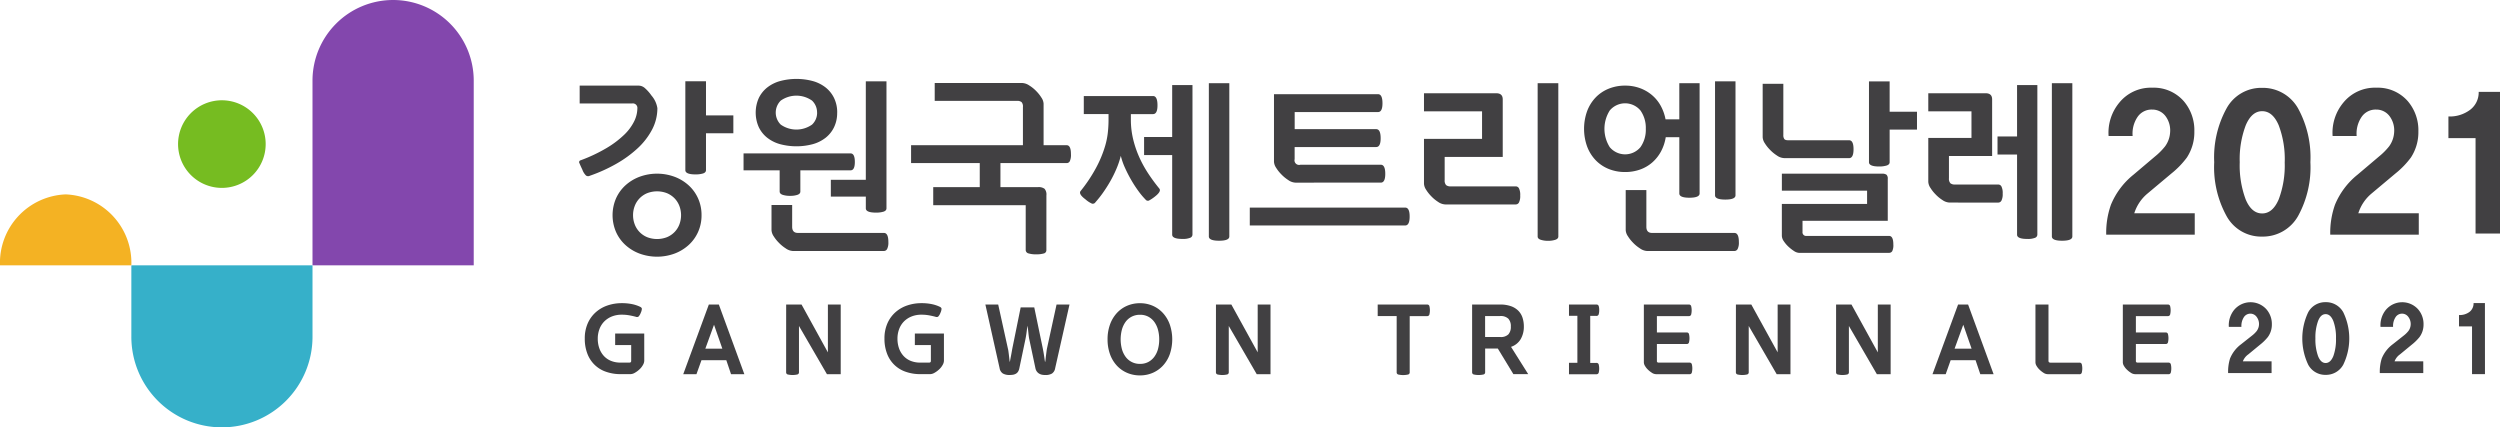
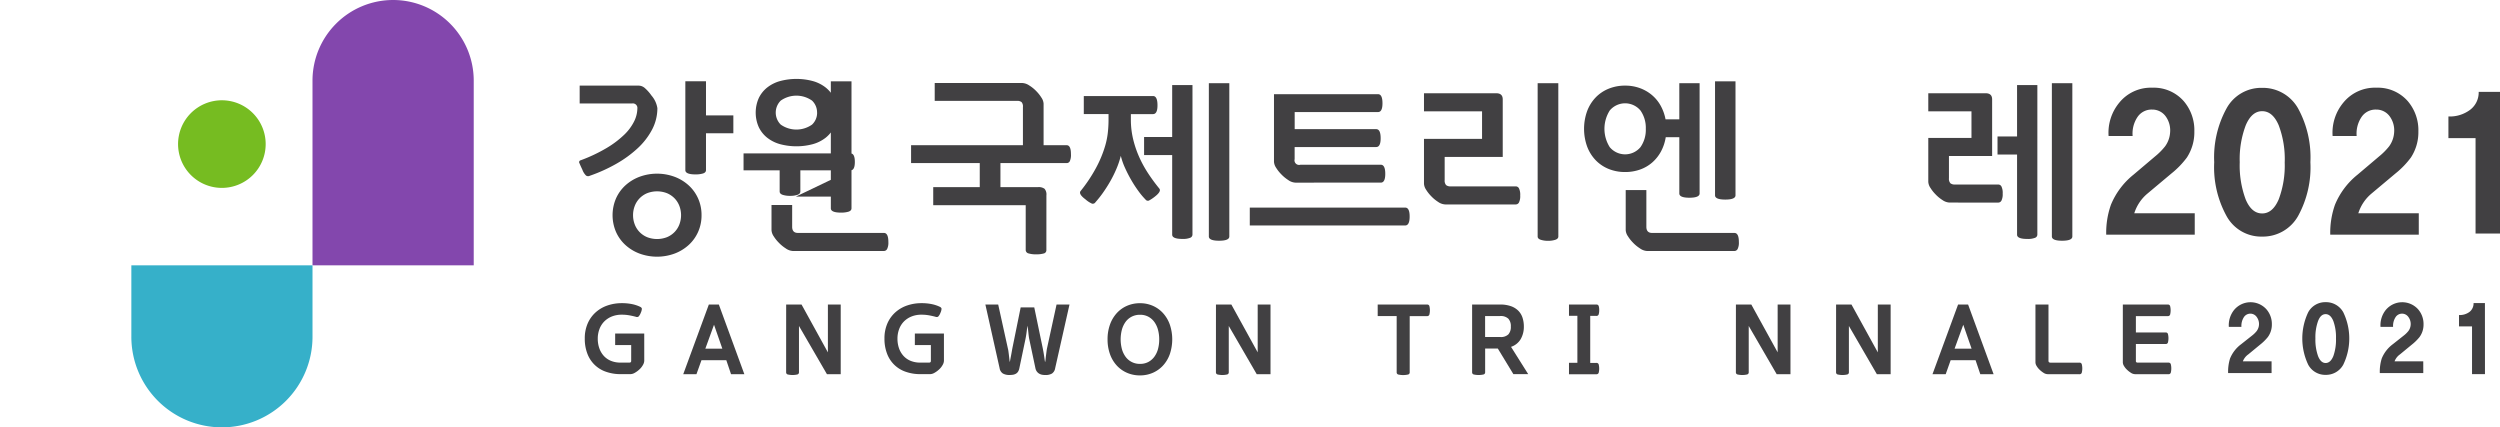
<svg xmlns="http://www.w3.org/2000/svg" width="234" height="40" viewBox="0 0 234 40">
  <defs>
    <style>.a{fill:#414042;}.b{fill:#8347ad;}.c{fill:#36b0c9;}.d{fill:#76bc21;}.e{fill:#f4b223;}</style>
  </defs>
  <g transform="translate(54.734 28.38)">
    <path class="a" d="M147.425,78.9a.839.839,0,0,1-.11.358,1.634,1.634,0,0,1-.332.429,2.233,2.233,0,0,1-.45.332.845.845,0,0,1-.389.12h-.919a4.062,4.062,0,0,1-1.392-.226,2.823,2.823,0,0,1-1.736-1.7,3.858,3.858,0,0,1-.239-1.4,3.466,3.466,0,0,1,.279-1.433,3,3,0,0,1,.756-1.039,3.2,3.2,0,0,1,1.1-.632,4.107,4.107,0,0,1,1.326-.213,4.654,4.654,0,0,1,.963.089,3.346,3.346,0,0,1,.733.239c.118.053.18.118.186.195a1.009,1.009,0,0,1-.106.389.98.98,0,0,1-.212.349.261.261,0,0,1-.247.013q-.3-.079-.619-.137a3.891,3.891,0,0,0-.689-.058,2.461,2.461,0,0,0-.959.177,2.089,2.089,0,0,0-.707.478,2.026,2.026,0,0,0-.438.712,2.516,2.516,0,0,0-.15.871,2.687,2.687,0,0,0,.146.907,2.068,2.068,0,0,0,.42.712,1.843,1.843,0,0,0,.672.465,2.346,2.346,0,0,0,.9.163h.822q.168,0,.168-.159V77.418h-1.5V76.339h2.722Z" transform="translate(-141.857 -73.5)" />
    <path class="a" d="M166.984,80.339h-1.237l2.395-6.518h.937l2.386,6.518h-1.246l-.442-1.309h-2.324Zm.831-2.388h1.59l-.778-2.238Z" transform="translate(-156.529 -73.697)" />
    <path class="a" d="M190.714,73.821h1.44L194.62,78.3V73.821h1.2v6.518h-1.291l-2.616-4.511v4.333a.2.2,0,0,1-.159.208,2.05,2.05,0,0,1-.884,0,.2.2,0,0,1-.159-.2Z" transform="translate(-171.863 -73.697)" />
    <path class="a" d="M220.125,78.9a.839.839,0,0,1-.11.358,1.632,1.632,0,0,1-.331.429,2.245,2.245,0,0,1-.451.332.845.845,0,0,1-.389.12h-.919a4.064,4.064,0,0,1-1.392-.226,2.823,2.823,0,0,1-1.736-1.7,3.859,3.859,0,0,1-.239-1.4,3.46,3.46,0,0,1,.279-1.433,3,3,0,0,1,.755-1.039,3.209,3.209,0,0,1,1.1-.632,4.1,4.1,0,0,1,1.326-.213,4.661,4.661,0,0,1,.963.089,3.352,3.352,0,0,1,.733.239c.118.053.18.118.186.195a1.009,1.009,0,0,1-.106.389.974.974,0,0,1-.212.349.261.261,0,0,1-.247.013q-.3-.079-.619-.137a3.888,3.888,0,0,0-.689-.058,2.458,2.458,0,0,0-.958.177,2.087,2.087,0,0,0-.707.478,2.02,2.02,0,0,0-.437.712,2.507,2.507,0,0,0-.15.871,2.7,2.7,0,0,0,.145.907,2.068,2.068,0,0,0,.42.712,1.846,1.846,0,0,0,.672.465,2.346,2.346,0,0,0,.9.163h.822q.168,0,.168-.159V77.418h-1.5V76.339h2.722Z" transform="translate(-186.506 -73.5)" />
    <path class="a" d="M244.645,79.181c.012-.071.024-.164.035-.278s.025-.231.04-.35.03-.231.044-.34.028-.2.04-.261l.9-4.131h1.211l-1.344,5.97a.729.729,0,0,1-.3.491,1.174,1.174,0,0,1-.619.137,1.645,1.645,0,0,1-.3-.026.845.845,0,0,1-.269-.1.732.732,0,0,1-.216-.19.78.78,0,0,1-.137-.3l-.575-2.715c-.018-.076-.034-.171-.049-.283s-.028-.227-.039-.345-.025-.236-.04-.354-.031-.218-.049-.3c-.024.177-.05.382-.08.615s-.068.462-.115.685l-.566,2.7a.886.886,0,0,1-.128.314.6.6,0,0,1-.208.186.828.828,0,0,1-.269.088,2.048,2.048,0,0,1-.3.022,1.222,1.222,0,0,1-.628-.137.718.718,0,0,1-.309-.491l-1.334-5.97h1.2l.91,4.131a2.055,2.055,0,0,1,.049.261c.015.109.03.224.044.345s.027.237.04.349.023.2.035.274h.018c.012-.071.028-.162.049-.274s.043-.228.066-.349.044-.234.062-.341.032-.188.044-.248l.786-3.874h1.273l.8,3.847c.017.088.036.19.057.305s.04.232.058.349.034.23.049.336.028.188.04.248Z" transform="translate(-201.544 -73.697)" />
    <path class="a" d="M268.682,76.879a4.023,4.023,0,0,1,.225-1.375,3.172,3.172,0,0,1,.632-1.07,2.812,2.812,0,0,1,.963-.69,3,3,0,0,1,1.211-.244,2.966,2.966,0,0,1,1.206.244,2.829,2.829,0,0,1,.959.69,3.172,3.172,0,0,1,.632,1.07,4.329,4.329,0,0,1,0,2.759,3.124,3.124,0,0,1-.632,1.066,2.849,2.849,0,0,1-.959.685,2.96,2.96,0,0,1-1.206.243,2.991,2.991,0,0,1-1.211-.243,2.832,2.832,0,0,1-.963-.685,3.125,3.125,0,0,1-.632-1.066A4.05,4.05,0,0,1,268.682,76.879Zm4.834,0a3.4,3.4,0,0,0-.11-.876,2.263,2.263,0,0,0-.336-.734,1.671,1.671,0,0,0-.561-.5,1.6,1.6,0,0,0-.786-.186,1.674,1.674,0,0,0-.8.186,1.65,1.65,0,0,0-.57.5,2.264,2.264,0,0,0-.336.734,3.576,3.576,0,0,0,0,1.76,2.2,2.2,0,0,0,.336.729,1.622,1.622,0,0,0,1.374.686,1.6,1.6,0,0,0,.786-.186,1.687,1.687,0,0,0,.561-.5,2.2,2.2,0,0,0,.336-.729A3.427,3.427,0,0,0,273.516,76.879Z" transform="translate(-219.748 -73.5)" />
    <path class="a" d="M294.977,73.821h1.441l2.465,4.475V73.821h1.2v6.518h-1.291l-2.616-4.511v4.333a.2.2,0,0,1-.159.208,2.048,2.048,0,0,1-.884,0,.2.2,0,0,1-.159-.2Z" transform="translate(-235.897 -73.697)" />
    <path class="a" d="M334.211,73.821h4.613a.212.212,0,0,1,.225.142,1.654,1.654,0,0,1,0,.8.212.212,0,0,1-.225.142h-1.617v5.262a.2.2,0,0,1-.164.208,2.087,2.087,0,0,1-.892,0,.2.2,0,0,1-.164-.2V74.9h-1.776Z" transform="translate(-259.993 -73.697)" />
    <path class="a" d="M358.336,80.162a.2.2,0,0,1-.163.208,2.089,2.089,0,0,1-.893,0,.2.2,0,0,1-.163-.2v-6.35h2.607a3.011,3.011,0,0,1,1.025.155,1.843,1.843,0,0,1,.694.429,1.647,1.647,0,0,1,.393.654,2.643,2.643,0,0,1,.124.823,2.323,2.323,0,0,1-.287,1.163,1.655,1.655,0,0,1-.914.738l1.609,2.556h-1.388l-1.458-2.4h-1.185Zm1.423-3.3a1,1,0,0,0,.747-.243,1.029,1.029,0,0,0,.235-.739,1.017,1.017,0,0,0-.239-.739,1.041,1.041,0,0,0-.769-.243h-1.4v1.963Z" transform="translate(-274.061 -73.697)" />
    <path class="a" d="M383.171,73.821a.212.212,0,0,1,.225.133,1.187,1.187,0,0,1,.049.389,1.274,1.274,0,0,1-.049.4.21.21,0,0,1-.225.142h-.566v4.4h.566a.211.211,0,0,1,.225.137,1.617,1.617,0,0,1,0,.787.212.212,0,0,1-.225.137h-2.554V79.278h.786v-4.4h-.786V73.821Z" transform="translate(-288.494 -73.697)" />
-     <path class="a" d="M399.91,80.339a.735.735,0,0,1-.389-.137,2.173,2.173,0,0,1-.362-.288,1.539,1.539,0,0,1-.265-.332.673.673,0,0,1-.115-.341V73.821h4.2a.212.212,0,0,1,.226.142,1.665,1.665,0,0,1,0,.8.212.212,0,0,1-.226.142H400v1.53h2.775a.211.211,0,0,1,.225.141,1.655,1.655,0,0,1,0,.8.211.211,0,0,1-.225.141H400V79.1a.14.14,0,0,0,.049.128.234.234,0,0,0,.128.031h2.864a.212.212,0,0,1,.226.142,1.666,1.666,0,0,1,0,.8.212.212,0,0,1-.226.142Z" transform="translate(-299.648 -73.697)" />
    <path class="a" d="M421.112,73.821h1.441l2.465,4.475V73.821h1.2v6.518h-1.291l-2.616-4.511v4.333a.2.2,0,0,1-.159.208,2.05,2.05,0,0,1-.884,0,.2.2,0,0,1-.159-.2Z" transform="translate(-313.364 -73.697)" />
    <path class="a" d="M445.414,73.821h1.44L449.32,78.3V73.821h1.2v6.518h-1.291l-2.616-4.511v4.333a.2.2,0,0,1-.159.208,2.05,2.05,0,0,1-.884,0,.2.2,0,0,1-.159-.2Z" transform="translate(-328.29 -73.697)" />
    <path class="a" d="M470.036,80.339H468.8l2.395-6.518h.937l2.386,6.518h-1.245l-.443-1.309H470.5Zm.831-2.388h1.591l-.778-2.238Z" transform="translate(-342.652 -73.697)" />
    <path class="a" d="M494.9,80.339a.735.735,0,0,1-.389-.137,2.173,2.173,0,0,1-.362-.288,1.539,1.539,0,0,1-.265-.332.673.673,0,0,1-.115-.341V73.821h1.22v5.245a.193.193,0,0,0,.049.155.26.26,0,0,0,.163.04h2.678a.211.211,0,0,1,.225.142,1.639,1.639,0,0,1,0,.8.211.211,0,0,1-.225.142Z" transform="translate(-357.985 -73.697)" />
    <path class="a" d="M516.106,80.339a.735.735,0,0,1-.389-.137,2.188,2.188,0,0,1-.362-.288,1.542,1.542,0,0,1-.266-.332.676.676,0,0,1-.115-.341V73.821h4.2a.212.212,0,0,1,.226.142,1.664,1.664,0,0,1,0,.8.212.212,0,0,1-.226.142h-2.978v1.53h2.775a.212.212,0,0,1,.225.141,1.655,1.655,0,0,1,0,.8.211.211,0,0,1-.225.141h-2.775V79.1a.14.14,0,0,0,.049.128.232.232,0,0,0,.128.031h2.863a.212.212,0,0,1,.226.142,1.666,1.666,0,0,1,0,.8.212.212,0,0,1-.226.142Z" transform="translate(-371.011 -73.697)" />
  </g>
  <path class="b" d="M83.354,0h0a7.548,7.548,0,0,0-7.545,7.551V24.834H90.9V7.551A7.549,7.549,0,0,0,83.354,0Z" transform="translate(-46.559)" />
  <path class="c" d="M40.34,79.484h0A8.481,8.481,0,0,1,31.862,71V64.318H48.819V71A8.481,8.481,0,0,1,40.34,79.484Z" transform="translate(-19.568 -39.484)" />
  <path class="d" d="M51.335,29.2a4.1,4.1,0,1,1-3.231-4.81A4.1,4.1,0,0,1,51.335,29.2Z" transform="translate(-26.544 -14.926)" />
-   <path class="e" d="M6.147,53.763h6.147a6.408,6.408,0,0,0-6.147-6.639A6.408,6.408,0,0,0,0,53.763Z" transform="translate(0 -28.929)" />
  <g transform="translate(54.223 7.385)">
    <path class="a" d="M140.669,27.1a14.632,14.632,0,0,0,2.43-1.151,8.921,8.921,0,0,0,1.637-1.237,4.5,4.5,0,0,0,.932-1.256,2.819,2.819,0,0,0,.3-1.2.424.424,0,0,0-.488-.471h-4.913V20.115H146.1a.9.9,0,0,1,.584.244,3.825,3.825,0,0,1,.6.68,2.352,2.352,0,0,1,.557,1.186,4.289,4.289,0,0,1-.5,2.013,6.522,6.522,0,0,1-1.359,1.752,10.7,10.7,0,0,1-2.012,1.456,14.741,14.741,0,0,1-2.456,1.107.339.339,0,0,1-.357-.026,1.494,1.494,0,0,1-.34-.549c-.128-.268-.218-.468-.27-.6A.181.181,0,0,1,140.669,27.1Zm11.305,5.142a3.769,3.769,0,0,1-.323,1.569,3.681,3.681,0,0,1-.889,1.229,4.1,4.1,0,0,1-1.323.8,4.767,4.767,0,0,1-3.258,0,4.1,4.1,0,0,1-1.324-.8,3.672,3.672,0,0,1-.888-1.229,3.976,3.976,0,0,1,0-3.138,3.688,3.688,0,0,1,.888-1.229,4.108,4.108,0,0,1,1.324-.8,4.749,4.749,0,0,1,3.258,0,4.106,4.106,0,0,1,1.323.8,3.7,3.7,0,0,1,.889,1.229A3.774,3.774,0,0,1,151.974,32.246Zm-6.41,0a2.381,2.381,0,0,0,.157.863,2.063,2.063,0,0,0,.453.715,2.119,2.119,0,0,0,.705.479,2.576,2.576,0,0,0,1.864,0,2.139,2.139,0,0,0,.705-.479,2.08,2.08,0,0,0,.453-.715,2.453,2.453,0,0,0,0-1.725,2.1,2.1,0,0,0-.453-.715,2.158,2.158,0,0,0-.705-.48,2.576,2.576,0,0,0-1.864,0,2.138,2.138,0,0,0-.705.48,2.087,2.087,0,0,0-.453.715A2.384,2.384,0,0,0,145.564,32.246Zm4.894-12.533h1.933V22.9h2.561v1.673h-2.561v3.453c0,.151-.1.256-.287.314a2.386,2.386,0,0,1-.688.086q-.958,0-.958-.4Z" transform="translate(-140.533 -19.486)" />
-     <path class="a" d="M190.4,26.1q.4,0,.4.8c0,.522-.133.784-.4.784h-4.7v1.988q0,.208-.27.305a2.1,2.1,0,0,1-.688.095,2.175,2.175,0,0,1-.7-.095q-.278-.1-.279-.305V27.685h-3.38V26.1Zm-1.254-3.818a3.069,3.069,0,0,1-.288,1.359,2.811,2.811,0,0,1-.792.993,3.431,3.431,0,0,1-1.2.6,5.94,5.94,0,0,1-3.065,0,3.419,3.419,0,0,1-1.2-.6,2.808,2.808,0,0,1-.793-.993,3.356,3.356,0,0,1,0-2.719,2.822,2.822,0,0,1,.793-.993,3.413,3.413,0,0,1,1.2-.6,5.94,5.94,0,0,1,3.065,0,3.425,3.425,0,0,1,1.2.6,2.825,2.825,0,0,1,.792.993A3.074,3.074,0,0,1,189.15,22.282ZM185,35.234a1.268,1.268,0,0,1-.671-.246,3.522,3.522,0,0,1-.654-.539,3.452,3.452,0,0,1-.471-.593A1.133,1.133,0,0,1,183,33.28V30.927h1.933v2.04c0,.383.18.576.54.576h8.047c.279,0,.418.284.418.854a1.339,1.339,0,0,1-.113.644.344.344,0,0,1-.3.193Zm2.264-12.952a1.517,1.517,0,0,0-.471-1.125,2.546,2.546,0,0,0-2.927,0,1.58,1.58,0,0,0,0,2.248,2.546,2.546,0,0,0,2.927,0A1.516,1.516,0,0,0,187.269,22.282Zm1.289,6.291h3.274V19.353h1.934V31.242c0,.15-.1.255-.287.314a2.378,2.378,0,0,1-.688.086q-.958,0-.958-.4v-1.1h-3.274Z" transform="translate(-165.01 -19.126)" />
+     <path class="a" d="M190.4,26.1q.4,0,.4.8c0,.522-.133.784-.4.784h-4.7v1.988q0,.208-.27.305a2.1,2.1,0,0,1-.688.095,2.175,2.175,0,0,1-.7-.095q-.278-.1-.279-.305V27.685h-3.38V26.1Zm-1.254-3.818a3.069,3.069,0,0,1-.288,1.359,2.811,2.811,0,0,1-.792.993,3.431,3.431,0,0,1-1.2.6,5.94,5.94,0,0,1-3.065,0,3.419,3.419,0,0,1-1.2-.6,2.808,2.808,0,0,1-.793-.993,3.356,3.356,0,0,1,0-2.719,2.822,2.822,0,0,1,.793-.993,3.413,3.413,0,0,1,1.2-.6,5.94,5.94,0,0,1,3.065,0,3.425,3.425,0,0,1,1.2.6,2.825,2.825,0,0,1,.792.993A3.074,3.074,0,0,1,189.15,22.282ZM185,35.234a1.268,1.268,0,0,1-.671-.246,3.522,3.522,0,0,1-.654-.539,3.452,3.452,0,0,1-.471-.593A1.133,1.133,0,0,1,183,33.28V30.927h1.933v2.04c0,.383.18.576.54.576h8.047c.279,0,.418.284.418.854a1.339,1.339,0,0,1-.113.644.344.344,0,0,1-.3.193Zm2.264-12.952a1.517,1.517,0,0,0-.471-1.125,2.546,2.546,0,0,0-2.927,0,1.58,1.58,0,0,0,0,2.248,2.546,2.546,0,0,0,2.927,0A1.516,1.516,0,0,0,187.269,22.282Zm1.289,6.291V19.353h1.934V31.242c0,.15-.1.255-.287.314a2.378,2.378,0,0,1-.688.086q-.958,0-.958-.4v-1.1h-3.274Z" transform="translate(-165.01 -19.126)" />
    <path class="a" d="M233.681,35.757a.315.315,0,0,1-.253.322,2.476,2.476,0,0,1-.706.079,2.334,2.334,0,0,1-.714-.088.332.332,0,0,1-.262-.331V31.556H223.09V29.865h4.355V27.617h-6.428V25.943h10.469V22.369a.611.611,0,0,0-.13-.462.649.649,0,0,0-.427-.114h-7.7V20.121h8.187a1.29,1.29,0,0,1,.671.236,3.312,3.312,0,0,1,.654.531,3.426,3.426,0,0,1,.47.593,1.126,1.126,0,0,1,.209.576v3.887h2.161q.4,0,.4.837a1.435,1.435,0,0,1-.1.644.324.324,0,0,1-.3.193h-6.2v2.248H232.9a.922.922,0,0,1,.609.156.812.812,0,0,1,.175.61Z" transform="translate(-189.963 -19.737)" />
    <path class="a" d="M268.134,31.06a6.875,6.875,0,0,1-.671-.8,11.346,11.346,0,0,1-.679-1.047,12.452,12.452,0,0,1-.583-1.141,6.155,6.155,0,0,1-.384-1.108,8.164,8.164,0,0,1-.427,1.256A11.246,11.246,0,0,1,264.8,29.4q-.323.557-.671,1.046a9.694,9.694,0,0,1-.679.854.3.3,0,0,1-.331.139,2.348,2.348,0,0,1-.61-.4q-.679-.506-.453-.784a14.028,14.028,0,0,0,1.394-2.075,10.681,10.681,0,0,0,.906-2.161,7.233,7.233,0,0,0,.243-1.2,10.959,10.959,0,0,0,.069-1.239v-.522h-2.316V21.368h6.48q.418,0,.418.871,0,.819-.418.82h-2.073v.522a7.78,7.78,0,0,0,.209,1.813,9.638,9.638,0,0,0,.566,1.674,10.851,10.851,0,0,0,.845,1.543,16.546,16.546,0,0,0,1.045,1.42q.208.262-.418.749a3.528,3.528,0,0,1-.566.376A.273.273,0,0,1,268.134,31.06Zm4.39,3.277a.325.325,0,0,1-.218.3,1.8,1.8,0,0,1-.723.105q-.958,0-.958-.4V26.894h-2.63V25.2h2.63V20.34h1.9Zm1.533-14.172h1.916V34.511c0,.267-.319.4-.958.4s-.958-.135-.958-.4Z" transform="translate(-215.132 -19.764)" />
    <path class="a" d="M303.182,35.118V33.444h14.545q.418,0,.418.837t-.418.837Zm4.267-4.009a1.261,1.261,0,0,1-.67-.244,3.584,3.584,0,0,1-.653-.541,3.42,3.42,0,0,1-.47-.593,1.124,1.124,0,0,1-.209-.575V22.829h9.737q.418,0,.418.854,0,.819-.418.82h-7.8v1.6h7.629q.419,0,.418.854,0,.819-.418.82H307.38v1.134a.43.43,0,0,0,.54.522h7.525q.418,0,.418.854,0,.82-.418.82Z" transform="translate(-240.425 -21.399)" />
    <path class="a" d="M347.424,31.514a1.261,1.261,0,0,1-.662-.236,3.46,3.46,0,0,1-.644-.532,3.388,3.388,0,0,1-.47-.593,1.13,1.13,0,0,1-.209-.575v-4.2h5.435V22.8h-5.435V21.107H352.2q.609,0,.61.575v5.386h-5.435V29.23a.644.644,0,0,0,.131.471.615.615,0,0,0,.427.122h6.1a.343.343,0,0,1,.3.192,1.387,1.387,0,0,1,.113.663,1.335,1.335,0,0,1-.113.644.341.341,0,0,1-.3.193Zm10.591,3c0,.139-.09.241-.27.305a2.086,2.086,0,0,1-.688.1,2.171,2.171,0,0,1-.7-.1c-.186-.064-.279-.166-.279-.305V20.165h1.934Z" transform="translate(-266.377 -19.764)" />
    <path class="a" d="M393.183,19.888h1.9V30.208q0,.4-.958.4-.941,0-.941-.4V24.943h-1.271a4.19,4.19,0,0,1-.453,1.351,3.729,3.729,0,0,1-.827,1.029,3.534,3.534,0,0,1-1.141.654,4.136,4.136,0,0,1-1.377.226,4.051,4.051,0,0,1-1.541-.287,3.539,3.539,0,0,1-1.219-.82,3.765,3.765,0,0,1-.8-1.281,4.914,4.914,0,0,1,0-3.312,3.758,3.758,0,0,1,.8-1.281,3.515,3.515,0,0,1,1.219-.819,4.022,4.022,0,0,1,1.541-.288,3.955,3.955,0,0,1,1.359.227,3.75,3.75,0,0,1,1.123.636,3.553,3.553,0,0,1,.828.993,4.293,4.293,0,0,1,.47,1.3h1.289Zm-3.136,4.272a2.816,2.816,0,0,0-.5-1.718,1.874,1.874,0,0,0-2.874,0,3.215,3.215,0,0,0,0,3.434,1.874,1.874,0,0,0,2.874,0A2.811,2.811,0,0,0,390.047,24.159Zm.122,11.435a1.267,1.267,0,0,1-.67-.246,3.521,3.521,0,0,1-.654-.539,3.485,3.485,0,0,1-.47-.593,1.127,1.127,0,0,1-.209-.576V29.893H390.1v3.435c0,.383.18.576.54.576h7.7c.279,0,.418.284.418.854a1.333,1.333,0,0,1-.113.644.343.343,0,0,1-.3.193Zm6.358-15.881h1.916V30.381q0,.4-.958.4t-.958-.4Z" transform="translate(-290.223 -19.486)" />
-     <path class="a" d="M429.607,26.9a1.264,1.264,0,0,1-.671-.244,3.588,3.588,0,0,1-.654-.541,3.39,3.39,0,0,1-.47-.593,1.126,1.126,0,0,1-.209-.575v-5h1.934v4.794a.62.62,0,0,0,.087.366c.057.083.179.122.366.122h5.7q.418,0,.418.837t-.418.837Zm1.446,8.872a.962.962,0,0,1-.514-.173,3.772,3.772,0,0,1-.514-.4,2.847,2.847,0,0,1-.453-.532.933.933,0,0,1-.174-.5v-2.98h7.978V29.946H429.4V28.359h9.389a.65.65,0,0,1,.409.1.509.509,0,0,1,.113.392V32.77h-7.978V33.8a.339.339,0,0,0,.384.383h7.716c.267,0,.4.268.4.8a1.277,1.277,0,0,1-.1.62.333.333,0,0,1-.3.164Zm6.5-16.054h1.934v2.841h2.56v1.674h-2.56v3.05c0,.152-.1.255-.288.314a2.392,2.392,0,0,1-.688.088q-.958,0-.958-.4Z" transform="translate(-316.84 -19.486)" />
    <path class="a" d="M469.767,31.339a1.263,1.263,0,0,1-.662-.236,3.442,3.442,0,0,1-.644-.532,3.406,3.406,0,0,1-.471-.593,1.13,1.13,0,0,1-.209-.575V25.29h4.042V22.8h-4.042V21.107h5.366q.609,0,.61.575v5.3h-4.042v2.074a.643.643,0,0,0,.131.471.616.616,0,0,0,.427.122h4.059a.343.343,0,0,1,.3.192,1.4,1.4,0,0,1,.113.663,1.348,1.348,0,0,1-.113.644.342.342,0,0,1-.3.193Zm8.222,3a.325.325,0,0,1-.218.3,1.8,1.8,0,0,1-.723.105q-.959,0-.958-.4v-7.5h-1.829V25.15h1.829V20.34h1.9Zm1.359-14.172h1.916V34.511c0,.267-.319.4-.958.4s-.958-.135-.958-.4Z" transform="translate(-341.516 -19.764)" />
  </g>
  <g transform="translate(197.14 8.206)">
    <path class="a" d="M517.057,29.271l-2.3,1.928a3.951,3.951,0,0,0-1.193,1.809h5.66v2h-8.286a7.852,7.852,0,0,1,.443-2.8,7.055,7.055,0,0,1,2.114-2.815l1.995-1.689a6.171,6.171,0,0,0,.955-.956,2.479,2.479,0,0,0,.477-1.365,2.221,2.221,0,0,0-.409-1.433,1.538,1.538,0,0,0-1.279-.648,1.584,1.584,0,0,0-1.381.717,2.769,2.769,0,0,0-.443,1.757h-2.25a4.4,4.4,0,0,1,.989-3.105,3.8,3.8,0,0,1,3.1-1.416,3.732,3.732,0,0,1,2.949,1.263,4.179,4.179,0,0,1,.989,2.833,4.326,4.326,0,0,1-.7,2.44A8.041,8.041,0,0,1,517.057,29.271Z" transform="translate(-510.936 -21.252)" />
    <path class="a" d="M537.139,28.258a9.528,9.528,0,0,1,1.143-5.016,3.7,3.7,0,0,1,3.342-1.945A3.78,3.78,0,0,1,545,23.242a9.532,9.532,0,0,1,1.142,5.016A9.477,9.477,0,0,1,545,33.274a3.781,3.781,0,0,1-3.376,1.945,3.7,3.7,0,0,1-3.342-1.945A9.472,9.472,0,0,1,537.139,28.258Zm6.6,0a8.938,8.938,0,0,0-.562-3.455q-.563-1.322-1.552-1.322-.972,0-1.535,1.322a8.938,8.938,0,0,0-.562,3.455,9.091,9.091,0,0,0,.555,3.48q.554,1.314,1.543,1.314t1.552-1.322A8.987,8.987,0,0,0,543.737,28.258Z" transform="translate(-527.029 -21.28)" />
    <path class="a" d="M571.407,29.271l-2.3,1.928a3.951,3.951,0,0,0-1.193,1.809h5.66v2h-8.286a7.851,7.851,0,0,1,.443-2.8,7.052,7.052,0,0,1,2.114-2.815l1.994-1.689a6.175,6.175,0,0,0,.955-.956,2.476,2.476,0,0,0,.477-1.365,2.221,2.221,0,0,0-.409-1.433,1.538,1.538,0,0,0-1.279-.648,1.584,1.584,0,0,0-1.381.717,2.766,2.766,0,0,0-.443,1.757h-2.251a4.4,4.4,0,0,1,.989-3.105,3.806,3.806,0,0,1,3.1-1.416,3.732,3.732,0,0,1,2.95,1.263,4.179,4.179,0,0,1,.989,2.833,4.323,4.323,0,0,1-.7,2.44A8.041,8.041,0,0,1,571.407,29.271Z" transform="translate(-544.316 -21.252)" />
    <path class="a" d="M596.5,35.526V26.6h-2.54V24.572A3.173,3.173,0,0,0,596,23.941a2.032,2.032,0,0,0,.793-1.672h1.995V35.526Z" transform="translate(-561.928 -21.876)" />
  </g>
  <g transform="translate(208.552 28.283)">
    <path class="a" d="M544.582,79.9h-4.068a4.16,4.16,0,0,1,.181-1.368,3.146,3.146,0,0,1,1.038-1.335l.98-.775a2.708,2.708,0,0,0,.453-.429,1.105,1.105,0,0,0,.025-1.343.722.722,0,0,0-1.219.045,1.5,1.5,0,0,0-.214.878H540.58A2.289,2.289,0,0,1,541.066,74a2,2,0,0,1,3.023-.082,2.092,2.092,0,0,1,.519,1.426,1.96,1.96,0,0,1-.379,1.187,4.542,4.542,0,0,1-.733.717l-1.1.906a1.391,1.391,0,0,0-.5.643h2.685Z" transform="translate(-540.514 -73.262)" />
    <path class="a" d="M560.69,73.249a1.842,1.842,0,0,1,1.655.948,5.645,5.645,0,0,1,0,4.9,1.839,1.839,0,0,1-1.655.956,1.808,1.808,0,0,1-1.631-.956,5.723,5.723,0,0,1,0-4.9A1.81,1.81,0,0,1,560.69,73.249Zm0,5.695q.461,0,.725-.651a4.563,4.563,0,0,0,.247-1.649,4.439,4.439,0,0,0-.247-1.624q-.263-.651-.725-.651t-.708.651a4.457,4.457,0,0,0-.247,1.624,4.582,4.582,0,0,0,.247,1.649Q560.237,78.944,560.69,78.944Z" transform="translate(-551.565 -73.249)" />
    <path class="a" d="M581.381,79.9h-4.069a4.147,4.147,0,0,1,.181-1.368,3.145,3.145,0,0,1,1.037-1.335l.98-.775a2.709,2.709,0,0,0,.453-.429,1.075,1.075,0,0,0,.239-.634,1.088,1.088,0,0,0-.214-.709.722.722,0,0,0-1.219.045,1.5,1.5,0,0,0-.214.878h-1.178A2.288,2.288,0,0,1,577.863,74a2,2,0,0,1,3.023-.082,2.091,2.091,0,0,1,.519,1.426,1.962,1.962,0,0,1-.378,1.187,4.538,4.538,0,0,1-.733.717l-1.1.906a1.391,1.391,0,0,0-.5.643h2.685Z" transform="translate(-563.114 -73.262)" />
    <path class="a" d="M598.953,80.113h-1.211V75.646h-1.219V74.583a1.513,1.513,0,0,0,1-.305,1.012,1.012,0,0,0,.363-.816h1.063Z" transform="translate(-574.912 -73.38)" />
  </g>
</svg>